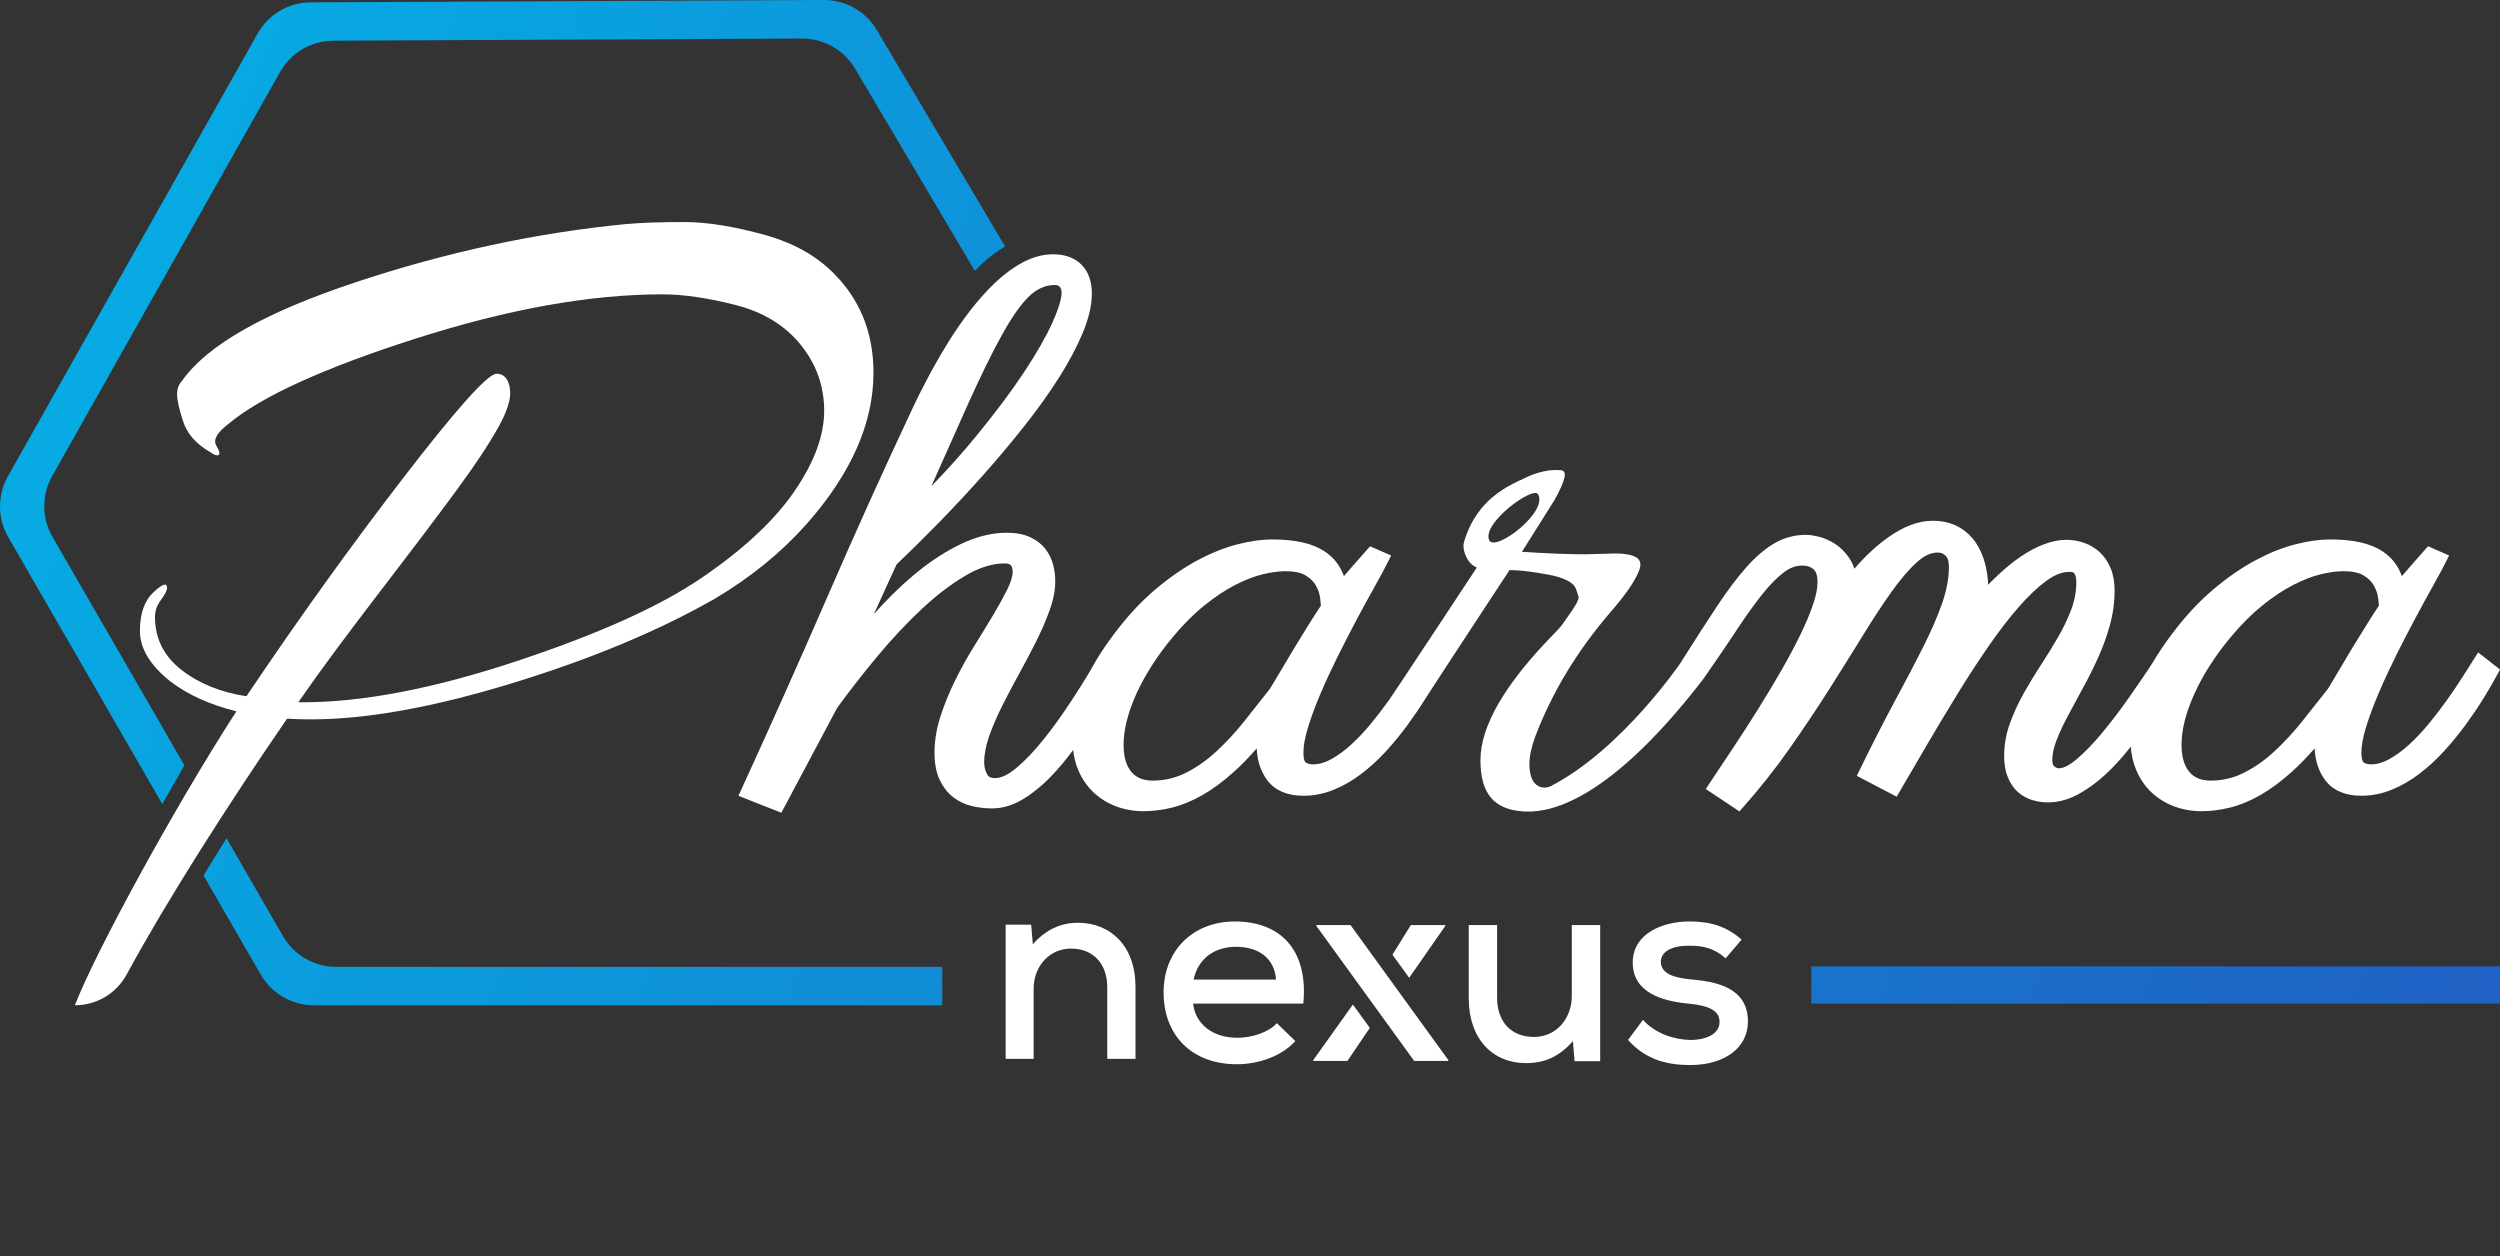
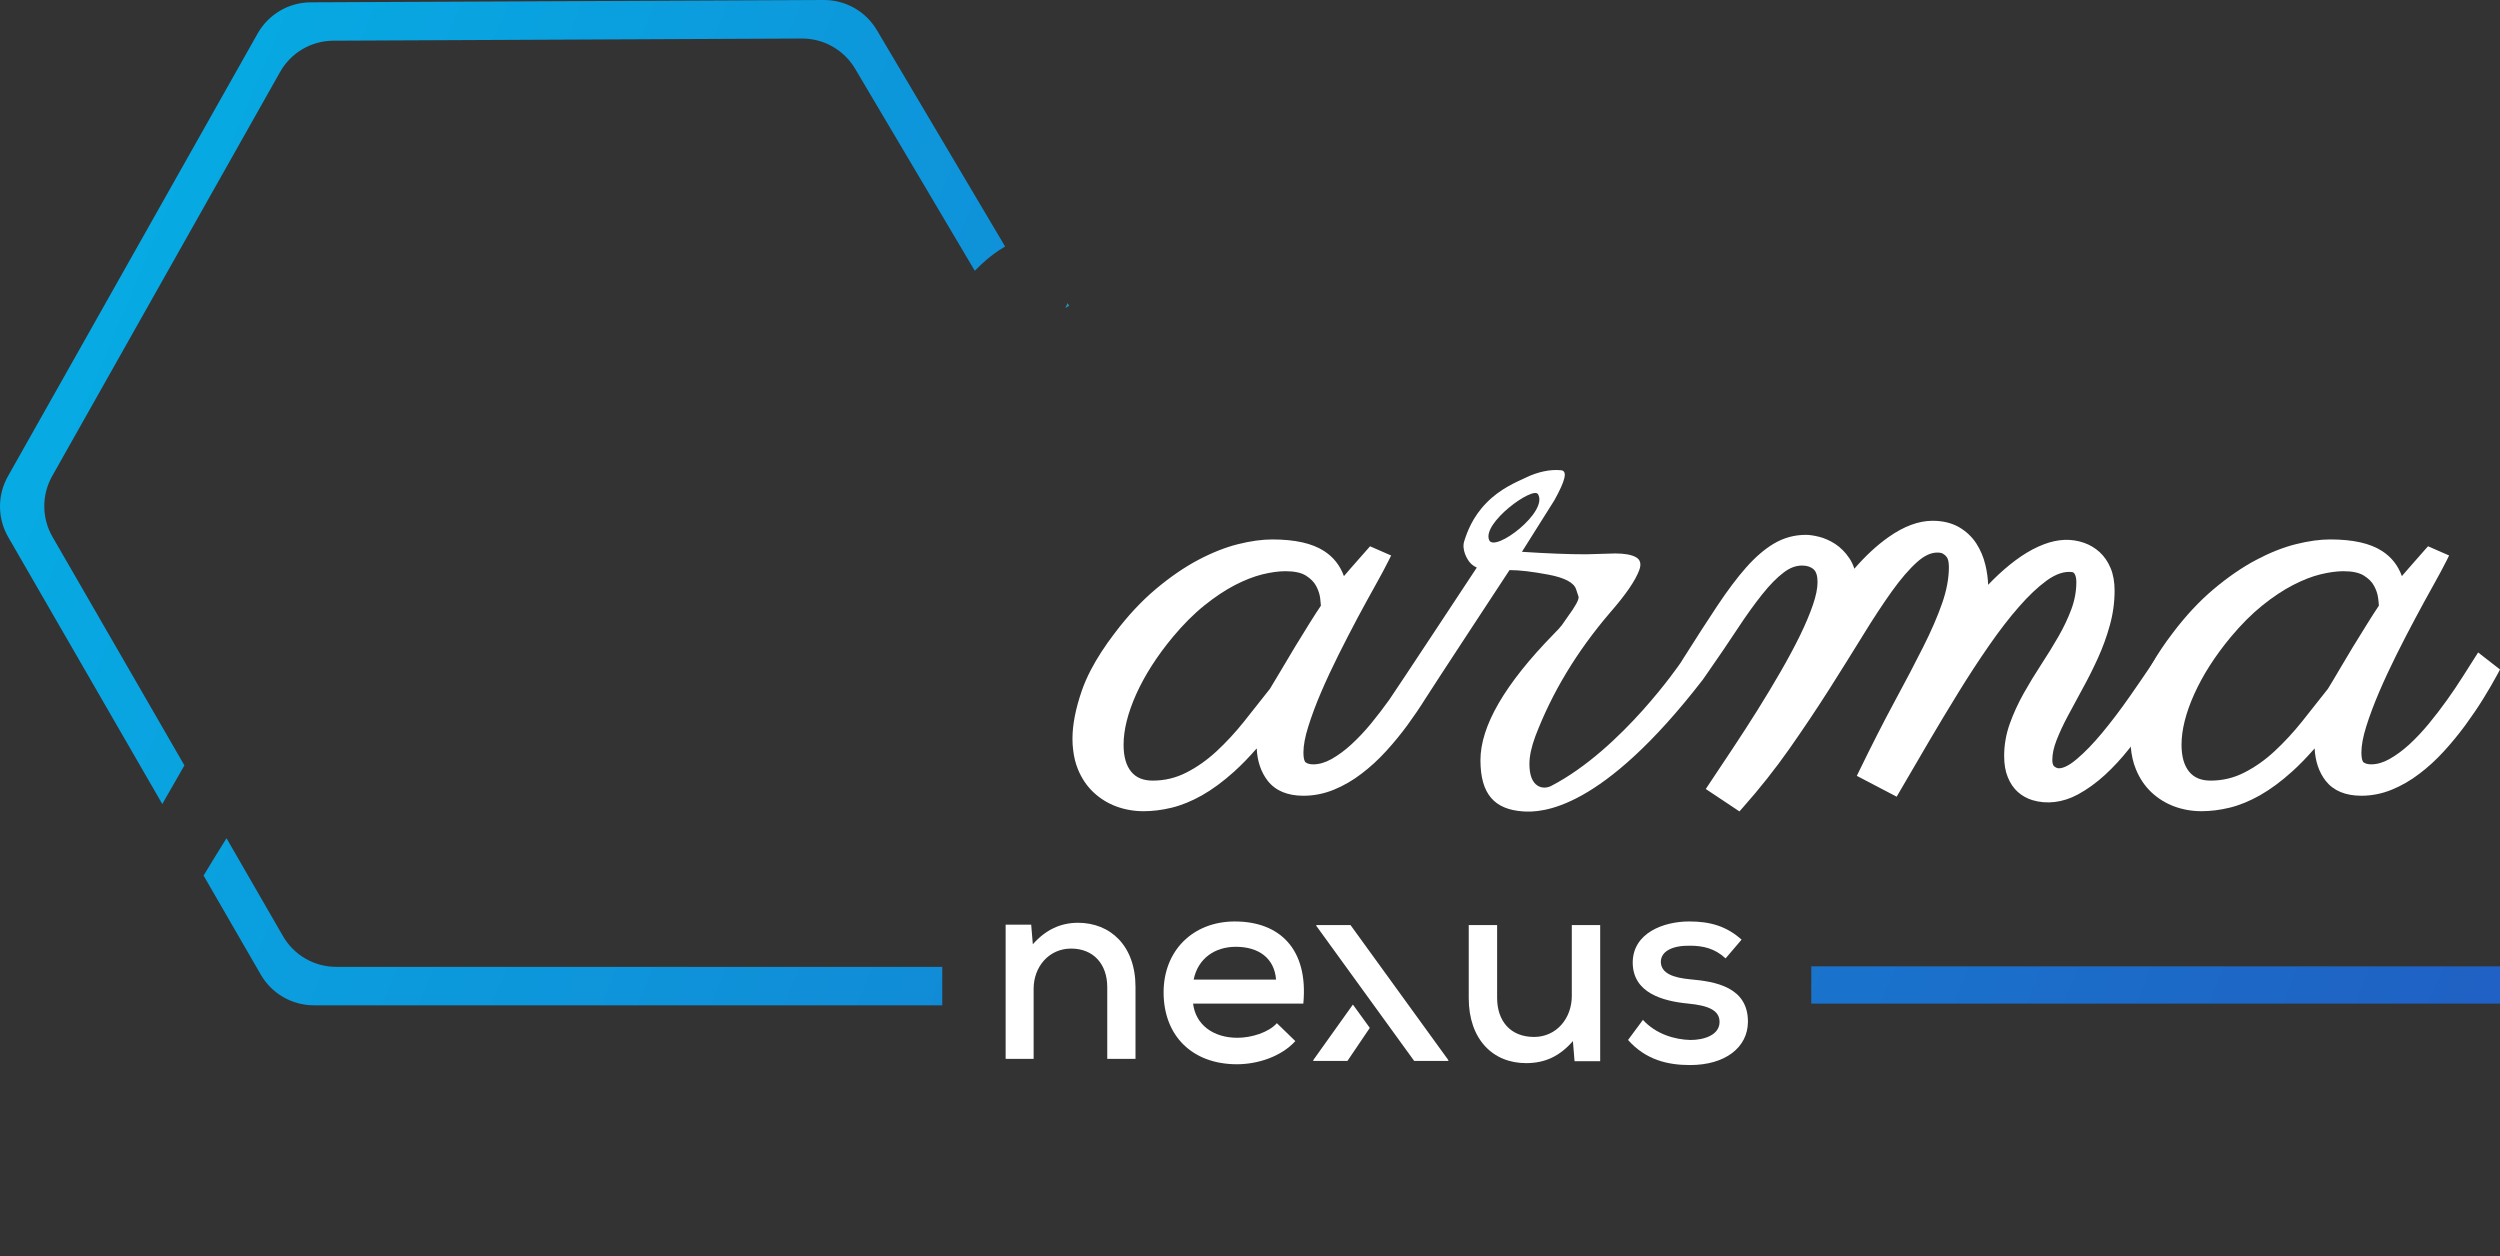
<svg xmlns="http://www.w3.org/2000/svg" xmlns:xlink="http://www.w3.org/1999/xlink" id="Layer_1" data-name="Layer 1" viewBox="0 0 1396.92 701.82">
  <rect x="0" y="0" width="1396.92" height="701.82" fill="#333333" stroke="none" />
  <defs>
    <style>
      .cls-1 {
        fill: url(#linear-gradient);
      }

      .cls-1, .cls-2, .cls-3, .cls-4, .cls-5 {
        stroke-width: 0px;
      }

      .cls-2 {
        fill: #2094b9;
      }

      .cls-3 {
        fill: url(#linear-gradient-2);
      }

      .cls-4 {
        fill: url(#linear-gradient-3);
      }

      .cls-5 {
        fill: #fff;
      }
    </style>
    <linearGradient id="linear-gradient" x1="-67.01" y1="377.47" x2="1235.85" y2="922.81" gradientUnits="userSpaceOnUse">
      <stop offset="0" stop-color="#06ace4" />
      <stop offset="1" stop-color="#1f61c4" />
    </linearGradient>
    <linearGradient id="linear-gradient-2" x1="39.01" y1="124.17" x2="1341.87" y2="669.51" xlink:href="#linear-gradient" />
    <linearGradient id="linear-gradient-3" x1="60.97" y1="71.72" x2="1363.82" y2="617.06" xlink:href="#linear-gradient" />
  </defs>
  <g>
    <path class="cls-2" d="M597.42,170.85l-2.15,1.27c.28-.61.56-1.21.83-1.8.15-.33.3-.66.43-.98l.89,1.5Z" />
    <g>
      <path class="cls-1" d="M526.51,540.24v21.49H175.39c-12.25,0-23.55-6.53-29.67-17.14l-10.81-18.71-21.16-36.65c4.07-6.72,8.34-13.73,12.81-20.85l22.17,38.41,9.4,16.31c6.11,10.6,17.42,17.14,29.67,17.14h338.71Z" />
      <path class="cls-3" d="M561.62,137.73c-4.63,2.68-9.16,6.1-13.49,10.18-1.16,1.09-2.31,2.23-3.45,3.4l-66.91-112.97c-6.21-10.46-17.5-16.86-29.67-16.81l-261.88,1.21c-12.31.05-23.65,6.71-29.7,17.44L29.16,266.01c-5.95,10.56-5.88,23.47.18,33.98l73.7,127.68c-4.15,7.14-8.3,14.4-12.36,21.59L4.6,300.12c-6.07-10.51-6.13-23.42-.18-33.98L143.95,18.74c6.05-10.73,17.39-17.39,29.7-17.44L460.3,0c12.17-.05,23.44,6.33,29.65,16.81l71.67,120.92Z" />
      <rect class="cls-4" x="1012.09" y="539.96" width="384.82" height="20.83" />
-       <path class="cls-5" d="M615.46,364.52l-1.95,3.27c-1.27,2.14-2.56,4.25-3.9,6.42-3.43,5.69-7.08,11.47-10.86,17.25-5.24,7.99-10.53,15.37-15.75,21.86-5.15,6.42-10.25,11.75-15.16,15.84-4.49,3.74-8.44,5.62-11.82,5.62-2.94,0-3.9-1.1-4.42-2.07-1.13-2.09-1.67-4.3-1.67-6.77,0-4.44.94-9.33,2.75-14.53,1.93-5.41,4.35-11.07,7.22-16.83,2.94-5.85,6.14-11.87,9.47-17.96,3.43-6.18,6.65-12.32,9.61-18.24,3.01-5.99,5.52-11.82,7.52-17.37,2.09-5.76,3.15-11.28,3.15-16.36,0-3.03-.4-6.09-1.2-9.12-.82-3.17-2.28-6.14-4.3-8.77-2.09-2.7-4.96-4.94-8.53-6.61-3.5-1.62-7.92-2.47-13.12-2.47-7.38,0-15.07,1.72-22.87,5.08-7.62,3.31-15.42,7.99-23.23,13.89-7.69,5.85-15.44,12.91-23.01,20.92-1.72,1.83-3.41,3.67-5.1,5.57l12.67-27.74c7.45-7.08,15.33-14.86,23.41-23.13,8.27-8.46,16.53-17.32,24.61-26.37,8.09-9.07,15.87-18.34,23.13-27.5,7.31-9.19,13.82-18.31,19.37-27.01,5.6-8.79,10.11-17.25,13.45-25.2,3.43-8.18,5.17-15.66,5.17-22.24s-1.93-12.2-5.78-16.05c-3.86-3.86-9.19-5.81-15.87-5.81-5.62,0-11.28,1.5-16.81,4.44-5.29,2.8-10.46,6.58-15.37,11.24-4.84,4.56-9.57,9.85-14.13,15.73-4.51,5.85-8.79,12.04-12.69,18.38-3.88,6.32-7.55,12.74-10.93,19.09-3.36,6.32-6.35,12.27-8.82,17.63-16.2,34.48-32.2,69.89-47.53,105.24-15.4,35.4-31.57,71.6-48.07,107.61l-1.48,3.22,23.98,9.47,31.22-58.67c6.98-9.59,14.57-19.3,22.52-28.84,8.02-9.64,16.27-18.43,24.52-26.16,8.16-7.66,16.41-13.99,24.47-18.74,7.76-4.61,15.16-6.91,22-6.91,3.36,0,4.51,1.2,4.51,4.7,0,2.49-.99,5.74-2.89,9.64-2.12,4.28-4.8,9.14-7.94,14.41-3.2,5.36-6.7,11.1-10.48,17.16-3.86,6.16-7.45,12.62-10.67,19.16-3.29,6.61-6.06,13.35-8.25,20.12-2.28,6.93-3.43,13.87-3.43,20.62,0,5.97.99,11.07,2.87,15.09,1.95,4.09,4.51,7.38,7.69,9.8,3.13,2.4,6.68,4.04,10.53,4.94,3.64.85,7.36,1.25,11,1.25,5.83,0,11.64-1.72,17.25-5.1,5.34-3.2,10.49-7.36,15.33-12.32,4.49-4.63,8.81-9.76,12.81-15.26.24-.33.47-.66.71-.96,4.14-5.81,7.97-11.52,11.33-17.02,3.34-5.41,6.28-10.41,8.81-14.86,2.42-4.25,4.32-7.36,5.69-9.19l1.93-2.66-12.65-9.83ZM540.38,226.89c7.43-16.5,14.06-30.07,19.75-40.24,5.57-10.01,10.74-17.25,15.35-21.51,4.32-3.95,8.91-5.9,13.99-5.9,1.5,0,2.23.56,2.66,1.01.7.75,1.06,1.83,1.06,3.31,0,2.35-.89,7.15-5.1,16.62-3.53,7.85-8.91,17.25-15.99,27.95-7.12,10.74-16.15,22.78-26.84,35.8-7.38,9.03-15.7,18.31-24.85,27.76,7.62-17.14,14.27-32.09,19.98-44.8Z" />
      <path class="cls-5" d="M1384.7,364.57l-8.68,13.66c-2.58,4.09-5.5,8.39-8.65,12.83-3.17,4.44-6.58,8.91-10.18,13.28-3.55,4.3-7.26,8.23-10.98,11.66-3.67,3.34-7.4,6.09-11.19,8.2-3.45,1.93-6.86,2.89-10.06,2.89-1.86,0-3.31-.38-4.37-1.18-.05-.05-1.11-.92-1.11-5.5,0-3.83.89-8.67,2.68-14.41,1.86-5.97,4.28-12.39,7.17-19.16,2.92-6.84,6.21-13.89,9.73-20.97,3.57-7.15,7.17-14.1,10.7-20.69,3.53-6.58,6.82-12.65,9.9-18.12,3.15-5.64,5.52-10.06,7.26-13.52l1.57-3.15-11.78-5.15-1.62,1.81c-3.01,3.43-5.97,6.77-8.84,10.06-1.41,1.57-2.8,3.17-4.16,4.8-2.14-5.95-5.83-10.62-10.98-13.96-6.79-4.4-16.31-6.53-29.17-6.53-5.62,0-12.04.89-19.11,2.66-7.05,1.76-14.55,4.75-22.28,8.84-7.71,4.11-15.68,9.57-23.6,16.24-7.97,6.68-15.73,15.02-23.04,24.73-4.44,5.81-8.23,11.47-11.33,16.95-2.96,5.24-5.29,10.3-6.98,15.16-3.43,9.94-5.17,18.95-5.17,26.75,0,1.5.05,2.99.16,4.4.38,4.72,1.34,9,2.94,12.83,2.07,5.01,4.98,9.31,8.65,12.76,3.67,3.43,7.94,6.09,12.74,7.87,4.75,1.76,9.87,2.66,15.23,2.66,4.96,0,10.2-.63,15.63-1.95,5.48-1.32,11.17-3.64,17-6.93,5.78-3.27,11.8-7.71,17.91-13.21,4.07-3.64,8.3-8.02,12.65-13,.35,7.19,2.42,13.26,6.14,18.08,4.35,5.55,11.05,8.37,19.98,8.37,5.81,0,11.52-1.13,17-3.38,5.36-2.19,10.55-5.17,15.42-8.91,4.8-3.62,9.43-7.87,13.73-12.58,4.23-4.65,8.25-9.54,11.94-14.55,3.62-4.96,7.03-9.97,10.06-14.86,3.03-4.89,5.71-9.52,7.99-13.77l1.32-2.49-12.22-9.52ZM1314.81,361.35c-2.75,4.56-5.38,8.96-7.88,13.23-2.42,4.16-4.49,7.59-6.16,10.3-4.68,5.97-9.5,12.04-14.41,18.22-4.87,6.09-10.06,11.68-15.42,16.67-5.24,4.87-10.95,8.91-16.95,11.94-5.78,2.96-12.08,4.47-18.71,4.47-5.31,0-9.24-1.6-11.99-4.91-2.87-3.43-4.32-8.51-4.32-15.14,0-8.27,2.37-17.77,7.08-28.23,4.77-10.62,11.64-21.37,20.45-31.97,5.88-7.03,11.8-12.95,17.63-17.63,5.83-4.7,11.57-8.51,17.04-11.35,5.45-2.82,10.62-4.84,15.4-6.02,4.77-1.15,9.1-1.76,12.86-1.76,4.98,0,8.82.82,11.4,2.44,2.63,1.65,4.56,3.55,5.71,5.74,1.25,2.28,2,4.58,2.28,6.79.26,2.05.38,3.41.42,4.28-1.86,2.77-3.97,6.06-6.32,9.83-2.66,4.21-5.34,8.58-8.11,13.12Z" />
      <path class="cls-5" d="M1206.75,364.64l-2,3.01c-.7,1.06-1.41,2.12-2.16,3.2-4.07,6.04-8.3,12.25-12.65,18.45-5.12,7.33-10.27,14.1-15.28,20.15-4.96,5.97-9.73,10.93-14.25,14.72-4.98,4.23-8.13,5.12-9.92,5.12-.92,0-1.76-.35-2.68-1.1-.87-.71-1.03-2.35-1.03-3.62,0-3.24.77-6.89,2.33-10.88,1.65-4.23,3.76-8.82,6.32-13.59,2.61-4.91,5.38-10.04,8.32-15.42,2.99-5.38,5.83-11.1,8.49-16.92,2.68-5.9,4.94-12.06,6.65-18.31,1.79-6.35,2.68-12.91,2.68-19.49,0-4.72-.73-8.93-2.21-12.48-1.5-3.6-3.57-6.61-6.13-8.96-2.56-2.33-5.5-4.09-8.75-5.22-7.12-2.47-14.48-2.16-22.36.82-4.23,1.6-8.53,3.86-12.79,6.75-4.21,2.84-8.44,6.28-12.6,10.15-1.97,1.83-3.9,3.76-5.81,5.76-.14-3.71-.66-7.43-1.53-11.07-1.06-4.47-2.82-8.58-5.17-12.18-2.44-3.69-5.71-6.75-9.69-9.03-4.07-2.3-8.98-3.5-14.67-3.5-7.76,0-16.01,3.06-24.54,9.07-6.6,4.65-13.02,10.6-19.16,17.72-.7-2.16-1.62-4.11-2.77-5.83-2.28-3.39-4.96-6.06-7.94-8.02-2.94-1.9-5.97-3.24-9-4-2.98-.73-5.38-1.08-7.38-1.08-6.35,0-12.29,1.62-17.72,4.8-5.22,3.06-10.48,7.57-15.68,13.45-5.05,5.71-10.46,12.93-16.1,21.41-5.62,8.44-11.94,18.26-18.83,29.17l-1.62,2.59s-32.79,48.35-72.35,68.87c-2.37,1.22-5.29,1.32-7.57-.12-3.06-1.93-4.61-5.97-4.61-12.15,0-4.35,1.11-9.47,3.27-15.35,9.31-24.47,23.25-47.58,41.84-69.27,8.67-9.92,14.1-17.82,16.27-23.72,1.25-3.41.61-5.81-1.86-7.19-2.49-1.39-6.35-2.09-11.63-2.09l-16.27.47c-9.92,0-21.84-.47-35.8-1.39l18.15-28.84c6.18-11.14,7.41-16.36,3.71-16.74-6.44-.63-13.28,1.1-19.18,3.88-5.9,2.8-14.6,6.25-22.5,14.32-7.92,8.06-10.86,16.57-12.41,21.37-1.55,4.8,1.55,10.27,3.41,12.27.96,1.03,2.16,1.88,3.6,2.54,0,0-45.82,69.49-48.96,73.93-3.17,4.44-6.61,8.91-10.18,13.28-3.55,4.3-7.26,8.23-11,11.66-3.64,3.34-7.4,6.09-11.17,8.2-3.48,1.93-6.86,2.89-10.06,2.89-1.88,0-3.31-.38-4.37-1.18-.05-.05-1.13-.92-1.13-5.5,0-3.83.89-8.67,2.7-14.41,1.86-5.97,4.25-12.41,7.15-19.16,2.94-6.84,6.23-13.89,9.76-20.97,3.57-7.15,7.17-14.08,10.67-20.69,3.55-6.58,6.84-12.65,9.92-18.12,3.15-5.64,5.52-10.06,7.24-13.52l1.57-3.15-11.78-5.15-1.6,1.81c-3.01,3.43-5.97,6.77-8.86,10.06-1.41,1.57-2.77,3.17-4.14,4.8-2.16-5.95-5.83-10.62-11-13.96-6.77-4.4-16.31-6.53-29.15-6.53-5.62,0-12.06.89-19.11,2.66s-14.55,4.75-22.28,8.84c-7.73,4.11-15.68,9.57-23.6,16.24-7.97,6.68-15.73,15.02-23.04,24.73-5.36,7-9.76,13.8-13.16,20.31-2.12,4.04-3.83,7.97-5.15,11.8-3.43,9.94-5.2,18.95-5.2,26.75,0,2.16.12,4.28.38,6.28.45,3.97,1.36,7.64,2.73,10.95,2.07,5.01,4.98,9.31,8.67,12.76,3.64,3.43,7.92,6.09,12.72,7.87,4.77,1.76,9.9,2.66,15.26,2.66,4.94,0,10.2-.63,15.63-1.95,5.45-1.32,11.17-3.64,17-6.93,5.78-3.27,11.8-7.71,17.91-13.21,4.04-3.64,8.3-8.02,12.65-13,.33,7.19,2.4,13.26,6.14,18.08,4.32,5.55,11.05,8.37,19.98,8.37,5.78,0,11.52-1.13,17-3.38,5.36-2.19,10.53-5.17,15.4-8.91,4.8-3.62,9.43-7.87,13.73-12.58,4.25-4.65,8.27-9.54,11.94-14.55,3.62-4.96,7.03-9.97,10.08-14.86,3.01-4.89,46.99-71.81,46.99-71.81,5.57,0,12.86.87,21.84,2.56,9,1.72,14.1,4.42,15.35,8.13l1.39,4.18c.31,1.55-1.72,5.29-6.04,11.17l-3.24,4.65c-.94,1.25-2.49,2.94-4.65,5.1-27.27,27.9-40.9,51.39-40.9,70.43s7.92,27.5,23.69,28.61c10.6.73,43.75-.09,100.52-73.55l2.02-2.89c6.39-9.14,12.18-17.68,17.25-25.36,4.96-7.55,9.66-14.1,13.99-19.51,4.18-5.27,8.23-9.36,11.99-12.2,3.43-2.61,6.79-3.86,10.27-3.86,2.73,0,4.82.68,6.44,2.12,1.46,1.29,2.19,3.69,2.19,7.12s-.85,7.69-2.56,12.67c-1.79,5.24-4.25,11.07-7.31,17.32-3.1,6.32-6.75,13.12-10.81,20.15-4.09,7.08-8.44,14.32-12.9,21.44-4.47,7.12-9.07,14.25-13.73,21.27-4.66,7-9.07,13.66-13.28,19.96l-1.86,2.8,18.81,12.53,1.93-2.19c9.36-10.55,18.1-21.58,26.02-32.86,7.8-11.14,15.21-22.19,22-32.86,6.72-10.6,13.09-20.78,18.92-30.25,5.74-9.38,11.21-17.7,16.27-24.78,4.96-6.93,9.71-12.44,14.08-16.36,3.95-3.55,7.73-5.34,11.33-5.34,1.36,0,2.42.21,3.13.61.87.49,1.53,1.08,2.07,1.79.47.61.78,1.36.96,2.23.21,1.18.33,2.33.33,3.41,0,6.28-1.27,13.09-3.76,20.24-2.56,7.36-6.14,15.63-10.65,24.56-4.56,9.07-9.92,19.32-15.98,30.49-6.09,11.28-12.69,24.24-19.63,38.5l-1.43,2.94,22.26,11.64,1.62-2.77c5.1-8.77,10.44-17.91,16.01-27.41,5.55-9.47,11.24-18.9,16.88-28.07,5.64-9.17,11.4-17.98,17.11-26.21,5.69-8.2,11.28-15.47,16.69-21.63,5.31-6.09,10.48-10.98,15.37-14.57,5.24-3.83,10.13-5.45,14.48-4.82.49.09.92.38,1.18.82.7,1.08,1.06,2.68,1.06,4.75,0,5.08-.94,10.15-2.75,15.07-1.9,5.1-4.32,10.25-7.24,15.3-2.96,5.17-6.21,10.44-9.64,15.68-3.5,5.36-6.82,10.81-9.85,16.22-3.08,5.52-5.69,11.19-7.71,16.85-2.09,5.83-3.15,11.92-3.15,18.03,0,4.63.68,8.63,2.05,11.89,1.34,3.34,3.22,6.11,5.55,8.2,2.35,2.09,5.05,3.62,8.06,4.56,7.99,2.44,16.97,1.48,25.48-3.1,5.22-2.82,10.3-6.49,15.14-10.91,4.77-4.37,9.33-9.33,13.63-14.76.31-.38.61-.75.89-1.13,3.9-4.98,7.57-9.97,10.86-14.79,3.55-5.22,6.72-10.15,9.45-14.74,2.68-4.51,4.87-8.13,6.56-10.86l1.6-2.56-12.32-9.57ZM723.66,361.35c-2.75,4.56-5.38,8.96-7.88,13.23-2.44,4.16-4.51,7.59-6.18,10.3-4.68,5.97-9.47,12.04-14.41,18.22-4.84,6.09-10.04,11.68-15.4,16.67-5.27,4.87-10.95,8.91-16.95,11.94-5.78,2.96-12.08,4.47-18.71,4.47-5.31,0-9.24-1.6-11.99-4.91-2.89-3.43-4.32-8.51-4.32-15.14,0-8.27,2.37-17.77,7.05-28.23,4.79-10.62,11.66-21.37,20.47-31.97,5.88-7.03,11.78-12.95,17.63-17.63,5.83-4.7,11.57-8.51,17.02-11.35,5.45-2.82,10.65-4.84,15.42-6.02,4.75-1.15,9.07-1.76,12.86-1.76,4.96,0,8.82.82,11.4,2.44,2.63,1.65,4.54,3.55,5.71,5.74,1.22,2.28,2,4.58,2.28,6.79.21,1.81.35,3.24.42,4.28-1.88,2.8-4,6.06-6.35,9.83-2.63,4.21-5.34,8.58-8.09,13.12ZM832.1,301.81c-4.14-9.52,24.52-30.32,27.29-25.67,5.95,9.94-24.26,32.74-27.29,25.67Z" />
    </g>
-     <path class="cls-5" d="M468.95,156.07c-10.1-11.6-23.87-19.82-41.27-24.71-17.4-4.85-32.56-7.29-45.47-7.29s-23.67.37-32.28,1.12c-50.16,4.86-100.6,15.71-151.32,32.56-50.71,16.85-83.01,35.18-96.85,55.02-1.87,1.87-2.81,4.4-2.81,7.57s1.12,8.25,3.38,15.16c2.24,6.93,7.29,12.65,15.16,17.14,1.85,1.5,3.37,2.05,4.49,1.67,1.12-.36.75-2.14-1.12-5.33-1.89-3.17.36-7.21,6.73-12.08,18.33-15.34,53.24-31.24,104.7-47.72,51.46-16.46,97.42-24.71,137.83-24.71,11.61,0,25.17,1.96,40.72,5.9,15.51,3.94,27.68,11.33,36.48,22.18,8.8,10.87,13.2,23.21,13.2,37.05s-5.61,28.93-16.83,45.21c-11.24,16.28-28.55,32.38-51.94,48.27-23.41,15.92-58.01,31.46-103.86,46.61-45.85,15.16-85.45,22.73-118.75,22.73-.82,0-1.64,0-2.44-.04,12.78-18.48,26.31-36.44,39.91-54.33,13.59-17.87,27.33-35.61,40.72-53.63,10.38-13.96,20.87-28.04,29.64-43.09,3.24-5.56,6.37-11.61,7.74-17.95,1.13-5.26-.05-14.56-7.21-14.56-4.88,0-22.09,19.18-51.66,57.55-29.57,38.37-58.96,79.26-88.15,122.67-14.59-2.24-26.75-7.2-36.48-14.87-9.74-7.68-14.61-17.49-14.61-29.48,0-3.37,1.12-6.54,3.37-9.55,2.24-2.99,3.37-5.24,3.37-6.73,0-2.99-2.53-2.16-7.57,2.53-5.06,4.68-7.59,11.88-7.59,21.61s5.61,19.09,16.85,28.07c9.73,7.5,22.07,13.11,37.05,16.85-34.85,53.9-79.24,135.49-90.23,164.24,12.09,0,23.19-6.61,28.95-17.24,21.87-40.39,56.32-94.49,89.57-142.88,4.36.25,8.78.37,13.27.37,31.05,0,68.58-6.73,112.56-20.22,43.98-13.47,81.69-29.19,113.13-47.15,20.22-11.99,37.42-26.02,51.66-42.11,24.71-28.07,37.07-56.14,37.07-84.22,0-20.59-6.38-37.99-19.09-52.23Z" />
  </g>
  <g>
    <path class="cls-5" d="M690.06,514.88c-23.7,0-39.88,16.48-39.88,39.59,0,24.33,16.02,40.2,40.97,40.2,11.7,0,24.79-4.31,32.64-12.94l-10.31-10.02c-4.63,5.24-14.33,8.17-22.03,8.17-13.85,0-23.4-7.54-24.79-19.09h61.6c2.93-30.96-13.7-45.9-38.2-45.9ZM666.97,547.37c2.46-12,12.02-18.33,23.55-18.33,12.79,0,21.57,6.33,22.5,18.33h-46.05Z" />
    <path class="cls-5" d="M602.3,515.62c-9.72,0-18.07,3.95-25.19,12l-.91-10.94h-14.28v74.99h15.64v-39.16c0-12.3,8.51-22.48,20.96-22.48s20.18,8.66,20.18,21.55v40.08h15.78v-40.23c0-22.91-13.97-35.82-32.18-35.82Z" />
    <polygon class="cls-5" points="735.51 516.88 735.51 517.34 790.19 592.8 809.28 592.8 809.28 592.34 754.61 516.88 735.51 516.88" />
    <path class="cls-5" d="M878.28,556.46c0,12.63-8.63,22.95-21.1,22.95-13.24,0-20.64-8.93-20.64-21.87v-40.66h-15.86v40.81c0,22.95,13.4,36.35,32.03,36.35,10.63,0,18.79-3.85,26.18-12.32l.92,11.24h14.32v-76.08h-15.86v39.58Z" />
    <path class="cls-5" d="M944.5,547.22c-9.7-.92-16.32-3.39-16.48-9.7,0-6,6.47-9.24,16.17-9.09,7.55,0,14.01,1.54,20.02,7.08l8.93-10.47c-8.47-7.55-17.56-10.16-29.26-10.16-14.17,0-31.57,6.31-31.57,23.1.15,16.79,16.63,21.41,30.96,22.79,11.24,1.08,17.71,3.7,17.56,10.48-.15,7.08-8.62,9.86-16.17,9.86-8.93-.16-19.56-3.39-26.64-11.24l-8.32,11.24c10.01,11.24,22.33,14.01,34.65,14.01,19.71,0,32.19-9.86,32.34-24.03.15-19.56-18.17-22.64-32.19-23.87Z" />
-     <polygon class="cls-5" points="807.6 517.34 807.6 516.88 788.34 516.88 778.06 533.47 787.41 546.37 807.6 517.34" />
    <polygon class="cls-5" points="733.82 592.34 733.82 592.8 752.92 592.8 765.4 574.35 755.95 561.32 733.82 592.34" />
  </g>
</svg>